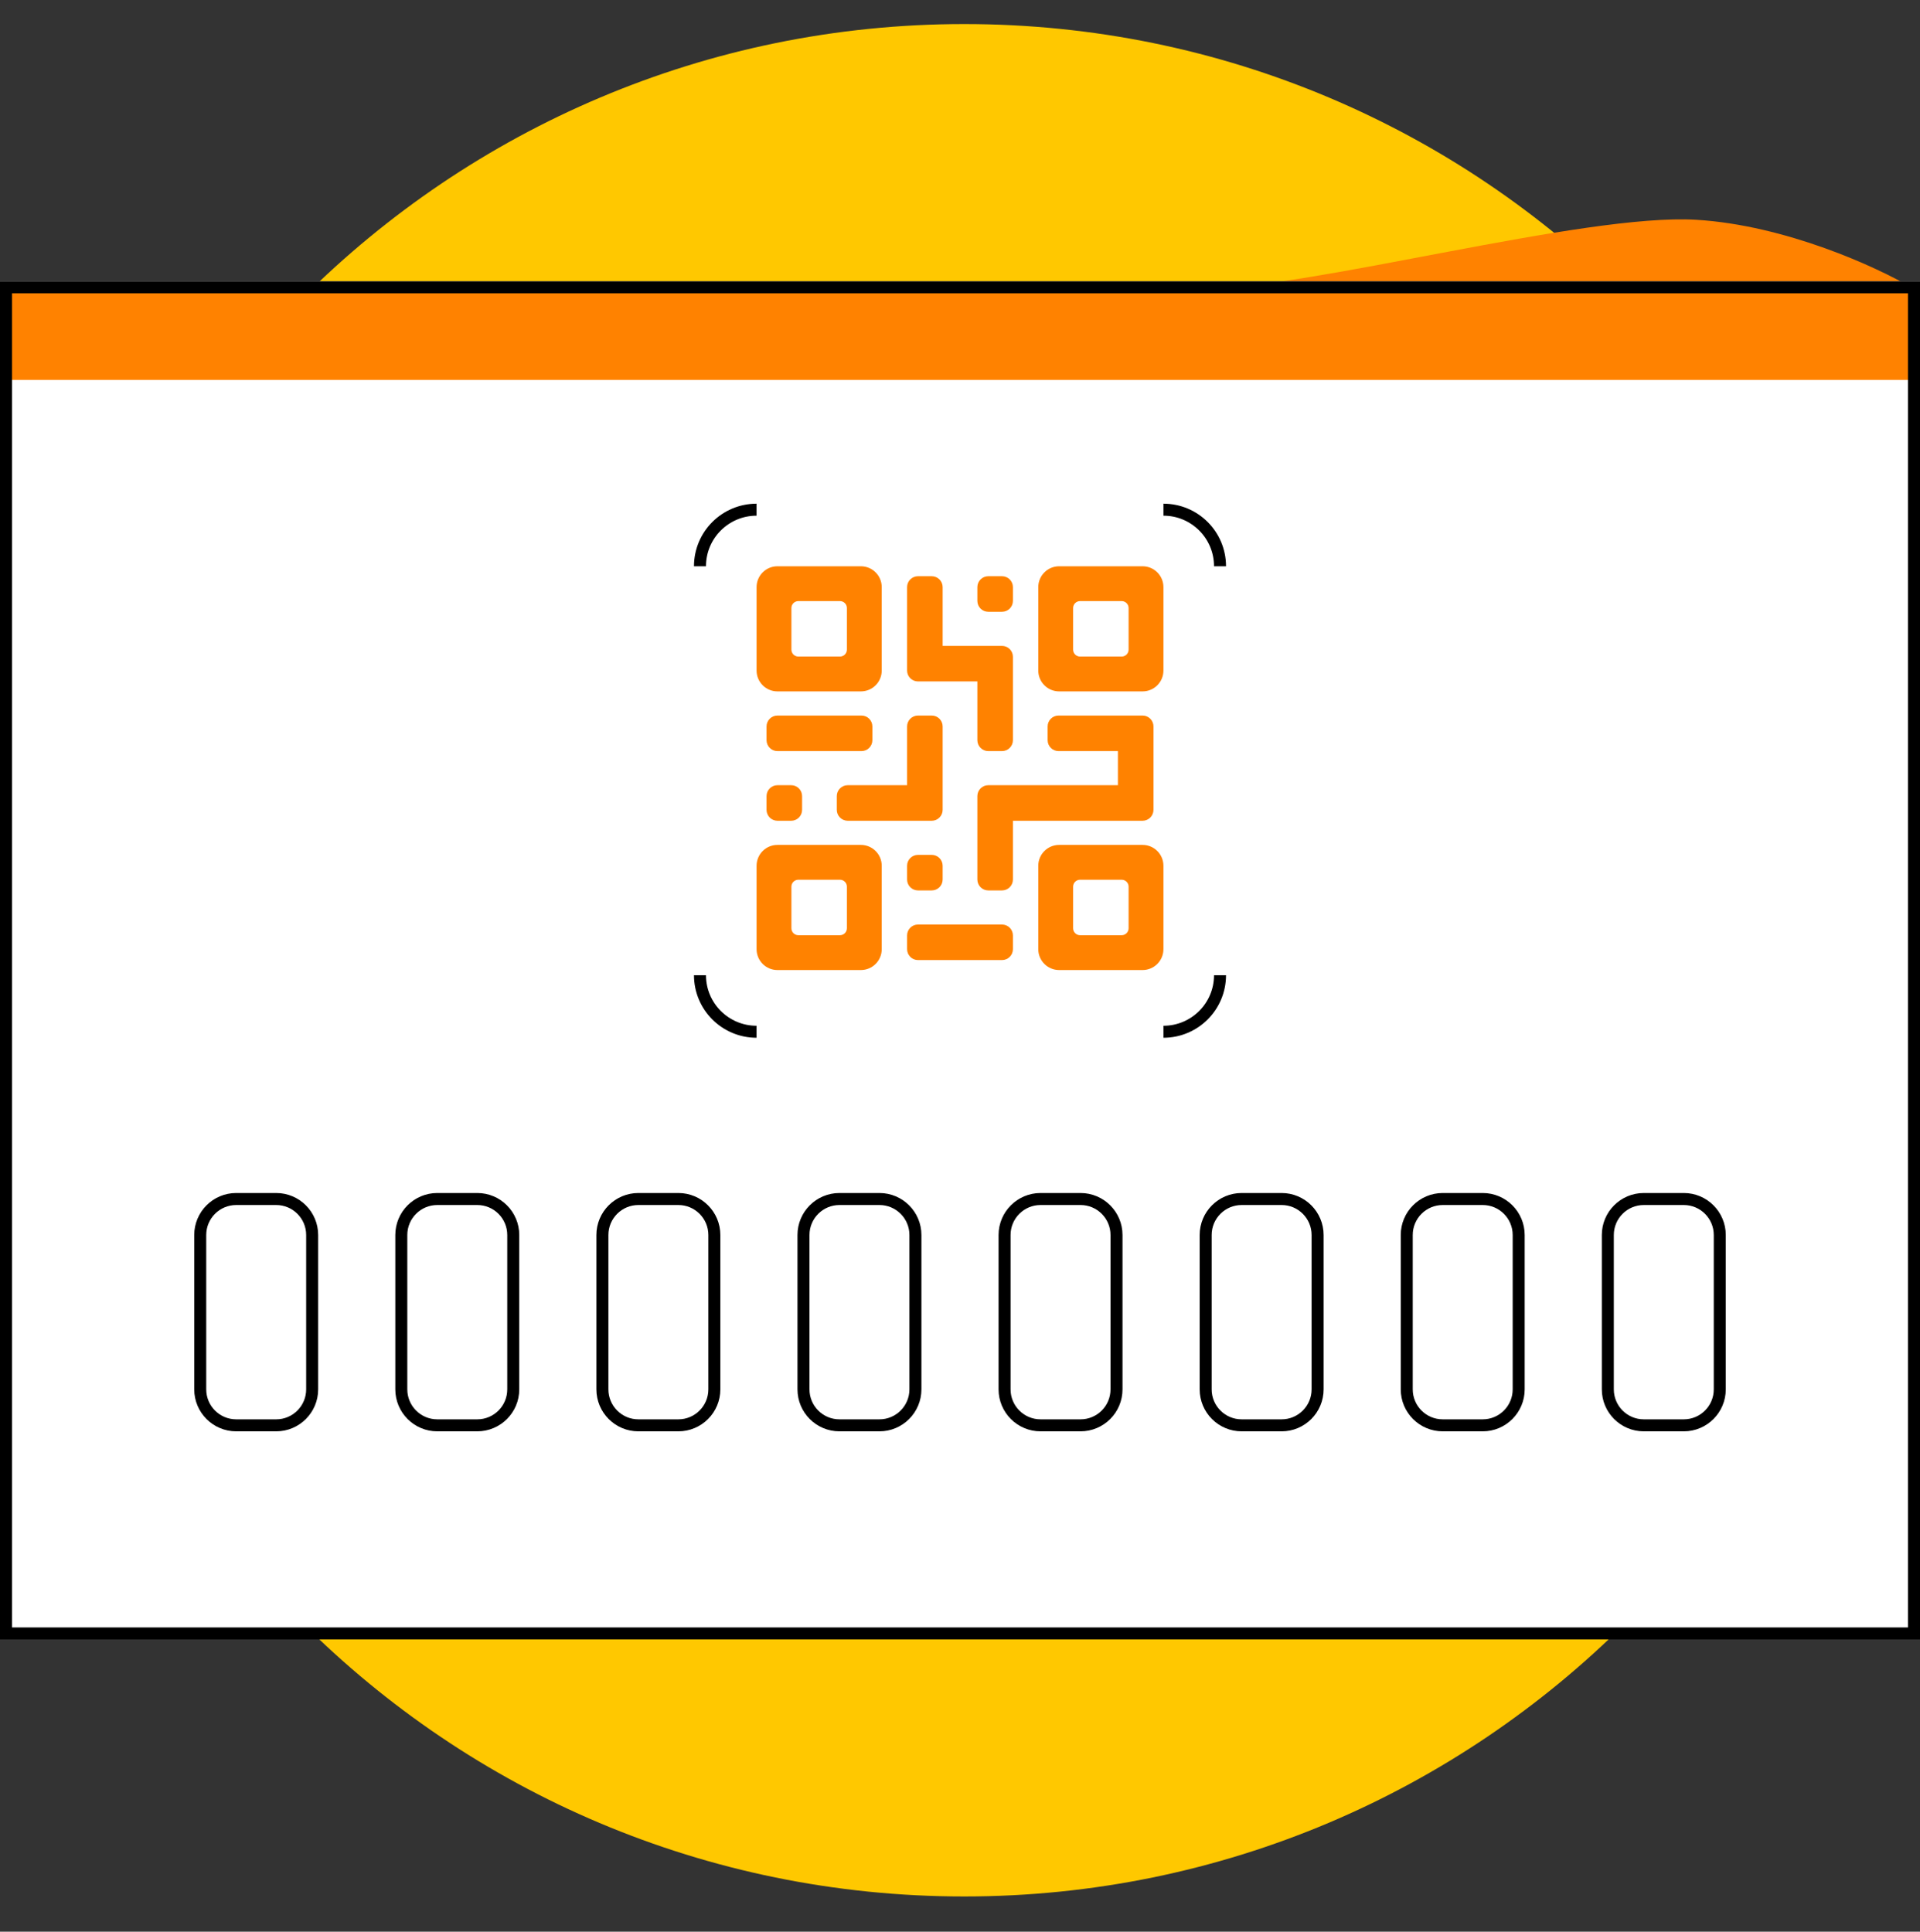
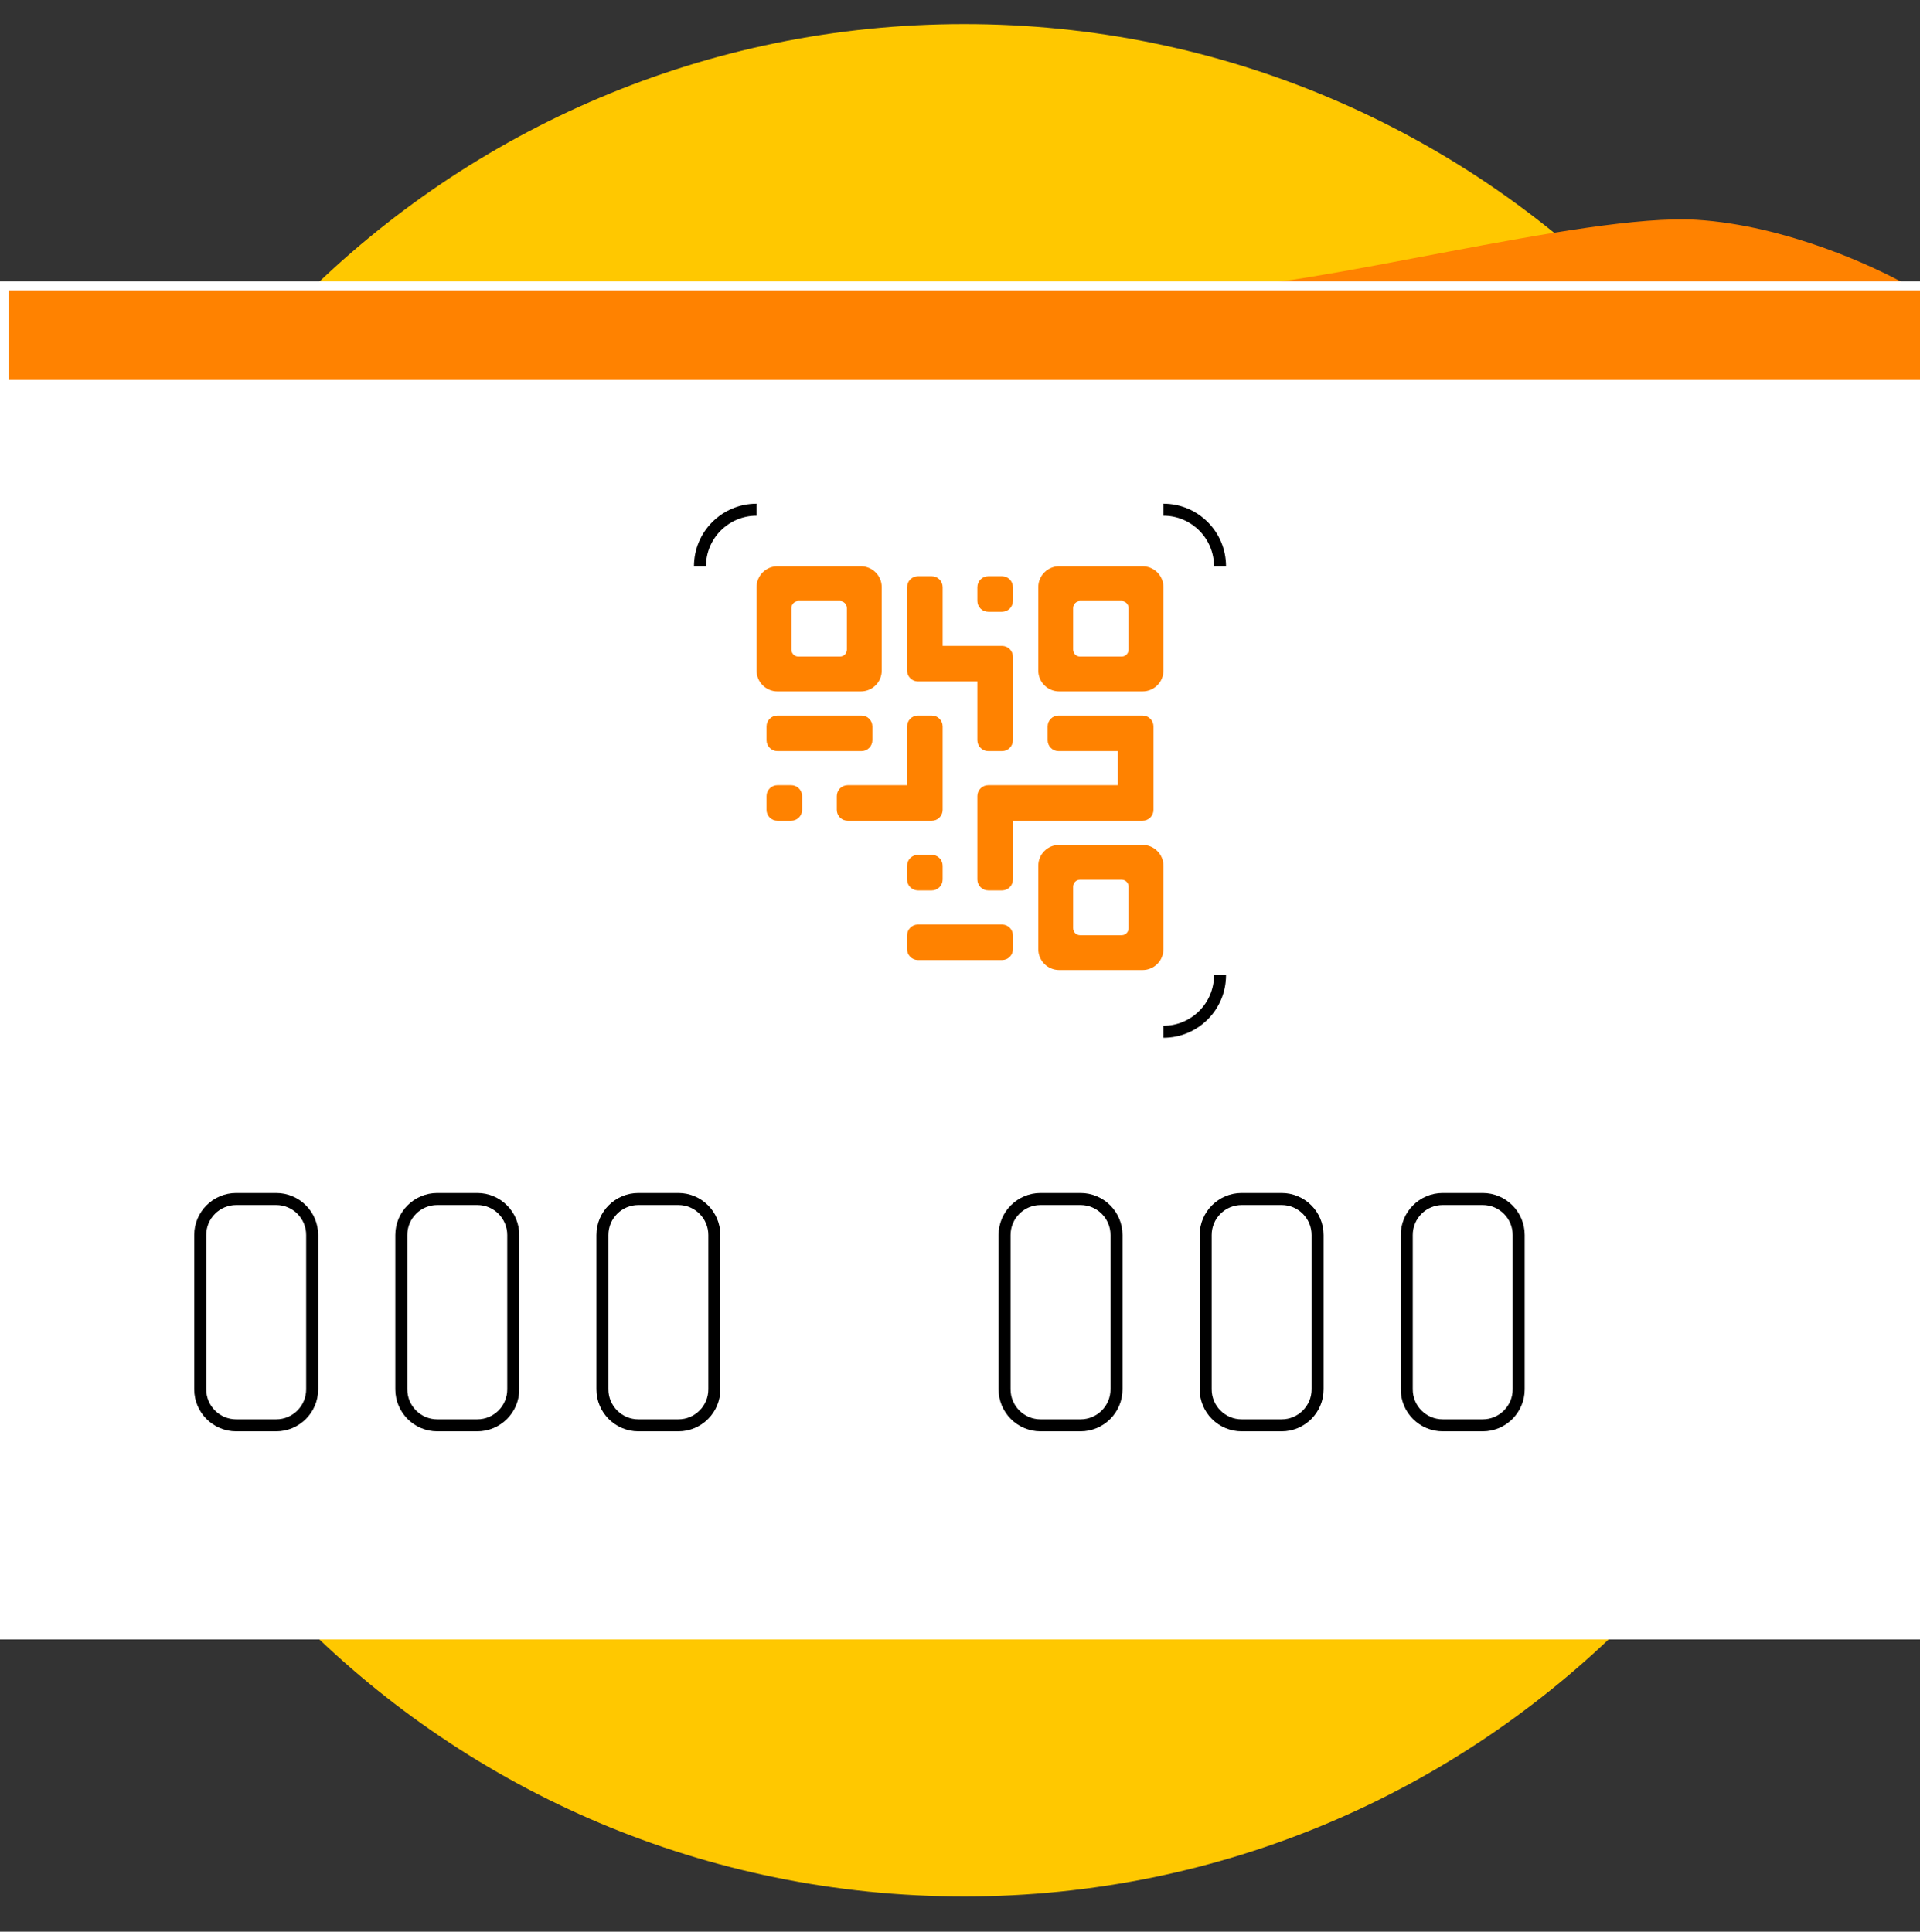
<svg xmlns="http://www.w3.org/2000/svg" width="160" height="161" viewBox="0 0 160 161" fill="none">
  <rect x="0" y="0" width="160" height="161" fill="#333333" stroke="none" />
  <path d="M80.354 158.063C123.376 158.063 158.383 123.174 158.383 80.034C158.383 36.894 123.494 2.005 80.354 2.005C37.332 2.005 2.325 36.894 2.325 80.034C2.325 123.174 37.214 158.063 80.354 158.063Z" fill="#FFC800" />
  <path d="M141.355 18.318C132.022 17.752 108.97 24.116 100.768 23.975L116.183 28.5L158.184 26.662L159.316 23.975C156.44 22.278 148.822 18.77 141.355 18.318Z" fill="#FF8200" />
  <rect y="23.443" width="160" height="113.197" fill="white" />
-   <path d="M66.957 115.796V102.933C66.957 101.276 68.3 99.933 69.957 99.933H73.285C74.942 99.933 76.285 101.276 76.285 102.933V115.796C76.285 117.453 74.942 118.796 73.285 118.796H69.957C68.3 118.796 66.957 117.453 66.957 115.796Z" stroke="black" />
  <path d="M33.442 115.796V102.933C33.442 101.276 34.785 99.933 36.442 99.933H39.771C41.428 99.933 42.771 101.276 42.771 102.933V115.796C42.771 117.453 41.428 118.796 39.771 118.796H36.442C34.785 118.796 33.442 117.453 33.442 115.796Z" stroke="black" />
  <path d="M50.2 115.796V102.933C50.2 101.276 51.543 99.933 53.2 99.933H56.529C58.186 99.933 59.529 101.276 59.529 102.933V115.796C59.529 117.453 58.186 118.796 56.529 118.796H53.2C51.543 118.796 50.2 117.453 50.2 115.796Z" stroke="black" />
  <path d="M83.714 115.796V102.933C83.714 101.276 85.057 99.933 86.714 99.933H90.042C91.699 99.933 93.042 101.276 93.042 102.933V115.796C93.042 117.453 91.699 118.796 90.042 118.796H86.714C85.057 118.796 83.714 117.453 83.714 115.796Z" stroke="black" />
  <path d="M100.472 115.796V102.933C100.472 101.276 101.815 99.933 103.472 99.933H106.8C108.457 99.933 109.8 101.276 109.8 102.933V115.796C109.8 117.453 108.457 118.796 106.8 118.796H103.472C101.815 118.796 100.472 117.453 100.472 115.796Z" stroke="black" />
  <path d="M117.229 115.796V102.933C117.229 101.276 118.572 99.933 120.229 99.933H123.557C125.214 99.933 126.557 101.276 126.557 102.933V115.796C126.557 117.453 125.214 118.796 123.557 118.796H120.229C118.572 118.796 117.229 117.453 117.229 115.796Z" stroke="black" />
-   <path d="M133.985 115.796V102.933C133.985 101.276 135.328 99.933 136.985 99.933H140.314C141.971 99.933 143.314 101.276 143.314 102.933V115.796C143.314 117.453 141.971 118.796 140.314 118.796H136.985C135.328 118.796 133.985 117.453 133.985 115.796Z" stroke="black" />
  <path d="M16.686 115.796V102.933C16.686 101.276 18.029 99.933 19.686 99.933H23.014C24.671 99.933 26.014 101.276 26.014 102.933V115.796C26.014 117.453 24.671 118.796 23.014 118.796H19.686C18.029 118.796 16.686 117.453 16.686 115.796Z" stroke="black" />
-   <path fill-rule="evenodd" clip-rule="evenodd" d="M64.787 70.419C63.826 70.419 63.048 71.198 63.048 72.158V79.11C63.048 80.07 63.826 80.849 64.787 80.849H71.739C72.699 80.849 73.478 80.07 73.478 79.11V72.158C73.478 71.198 72.699 70.419 71.739 70.419H64.787ZM66.53 73.322C66.21 73.322 65.951 73.581 65.951 73.901V77.366C65.951 77.686 66.21 77.946 66.53 77.946H69.995C70.315 77.946 70.575 77.686 70.575 77.366V73.901C70.575 73.581 70.315 73.322 69.995 73.322H66.53Z" fill="#FF8200" />
  <path fill-rule="evenodd" clip-rule="evenodd" d="M88.262 70.419C87.302 70.419 86.523 71.198 86.523 72.158V79.11C86.523 80.07 87.302 80.849 88.262 80.849H95.214C96.174 80.849 96.953 80.07 96.953 79.11V72.158C96.953 71.198 96.174 70.419 95.214 70.419H88.262ZM90.006 73.322C89.686 73.322 89.426 73.581 89.426 73.901V77.366C89.426 77.686 89.686 77.946 90.006 77.946H93.471C93.791 77.946 94.05 77.686 94.05 77.366V73.901C94.05 73.581 93.791 73.322 93.471 73.322H90.006Z" fill="#FF8200" />
  <path fill-rule="evenodd" clip-rule="evenodd" d="M88.263 47.196C87.302 47.196 86.523 47.974 86.523 48.935V55.886C86.523 56.847 87.302 57.625 88.263 57.625H95.214C96.174 57.625 96.953 56.847 96.953 55.886V48.935C96.953 47.974 96.174 47.196 95.214 47.196H88.263ZM90.006 50.099C89.686 50.099 89.426 50.358 89.426 50.678V54.143C89.426 54.463 89.686 54.722 90.006 54.722H93.471C93.791 54.722 94.05 54.463 94.05 54.143V50.678C94.05 50.358 93.791 50.099 93.471 50.099H90.006Z" fill="#FF8200" />
  <path fill-rule="evenodd" clip-rule="evenodd" d="M64.787 47.196C63.826 47.196 63.048 47.974 63.048 48.935V55.886C63.048 56.847 63.826 57.625 64.787 57.625H71.738C72.699 57.625 73.478 56.847 73.478 55.886V48.935C73.478 47.974 72.699 47.196 71.738 47.196H64.787ZM66.53 50.099C66.21 50.099 65.951 50.358 65.951 50.678V54.143C65.951 54.463 66.21 54.722 66.53 54.722H69.995C70.315 54.722 70.575 54.463 70.575 54.143V50.678C70.575 50.358 70.315 50.099 69.995 50.099H66.53Z" fill="#FF8200" />
  <path d="M81.447 56.795H76.499C75.998 56.795 75.591 56.388 75.591 55.886V48.935C75.591 48.433 75.998 48.026 76.499 48.026H77.645C78.147 48.026 78.554 48.433 78.554 48.935V53.832H83.501C84.003 53.832 84.41 54.239 84.41 54.741V61.692C84.41 62.194 84.003 62.601 83.501 62.601H82.356C81.854 62.601 81.447 62.194 81.447 61.692V56.795Z" fill="#FF8200" />
  <path d="M75.591 65.443V60.546C75.591 60.044 75.998 59.638 76.499 59.638H77.645C78.147 59.638 78.554 60.044 78.554 60.546V67.498C78.554 68 78.147 68.407 77.645 68.407H70.643C70.141 68.407 69.734 68 69.734 67.498V66.352C69.734 65.85 70.141 65.443 70.643 65.443H75.591Z" fill="#FF8200" />
  <path d="M93.159 65.443V62.601H88.212C87.71 62.601 87.303 62.194 87.303 61.692V60.546C87.303 60.044 87.71 59.638 88.212 59.638H95.214C95.278 59.638 95.339 59.644 95.398 59.656C95.812 59.741 96.123 60.108 96.123 60.546V67.498C96.123 68 95.716 68.407 95.214 68.407H84.41V73.304C84.41 73.806 84.003 74.213 83.501 74.213H82.356C81.854 74.213 81.447 73.806 81.447 73.304V66.352C81.447 65.85 81.854 65.443 82.356 65.443H93.159Z" fill="#FF8200" />
  <path d="M63.878 60.546C63.878 60.044 64.285 59.638 64.787 59.638H71.789C72.291 59.638 72.698 60.044 72.698 60.546V61.692C72.698 62.194 72.291 62.601 71.789 62.601H64.787C64.285 62.601 63.878 62.194 63.878 61.692V60.546Z" fill="#FF8200" />
  <path d="M63.878 66.352C63.878 65.85 64.285 65.443 64.787 65.443H65.933C66.435 65.443 66.841 65.85 66.841 66.352V67.498C66.841 68 66.435 68.407 65.933 68.407H64.787C64.285 68.407 63.878 68 63.878 67.498V66.352Z" fill="#FF8200" />
  <path d="M75.591 72.158C75.591 71.656 75.998 71.249 76.499 71.249H77.645C78.147 71.249 78.554 71.656 78.554 72.158V73.304C78.554 73.806 78.147 74.213 77.645 74.213H76.499C75.998 74.213 75.591 73.806 75.591 73.304V72.158Z" fill="#FF8200" />
  <path d="M75.591 77.964C75.591 77.462 75.998 77.055 76.499 77.055H83.501C84.003 77.055 84.41 77.462 84.41 77.964V79.11C84.41 79.612 84.003 80.018 83.501 80.018H76.499C75.998 80.018 75.591 79.612 75.591 79.11V77.964Z" fill="#FF8200" />
  <path d="M81.447 48.935C81.447 48.433 81.854 48.026 82.356 48.026H83.501C84.003 48.026 84.41 48.433 84.41 48.935V50.081C84.41 50.583 84.003 50.989 83.501 50.989H82.356C81.854 50.989 81.447 50.583 81.447 50.081V48.935Z" fill="#FF8200" />
  <path d="M63.047 42.48V42.48C60.443 42.48 58.332 44.592 58.332 47.196V47.196" stroke="black" />
-   <path d="M63.047 85.993V85.993C60.443 85.993 58.332 83.882 58.332 81.278V81.278" stroke="black" />
  <path d="M96.953 42.48V42.48C99.557 42.48 101.668 44.592 101.668 47.196V47.196" stroke="black" />
  <path d="M96.953 85.993V85.993C99.557 85.993 101.668 83.882 101.668 81.278V81.278" stroke="black" />
  <rect x="0.723" y="24.206" width="159.277" height="7.457" fill="#FF8200" />
-   <rect x="0.5" y="23.943" width="159" height="112.197" stroke="black" />
</svg>